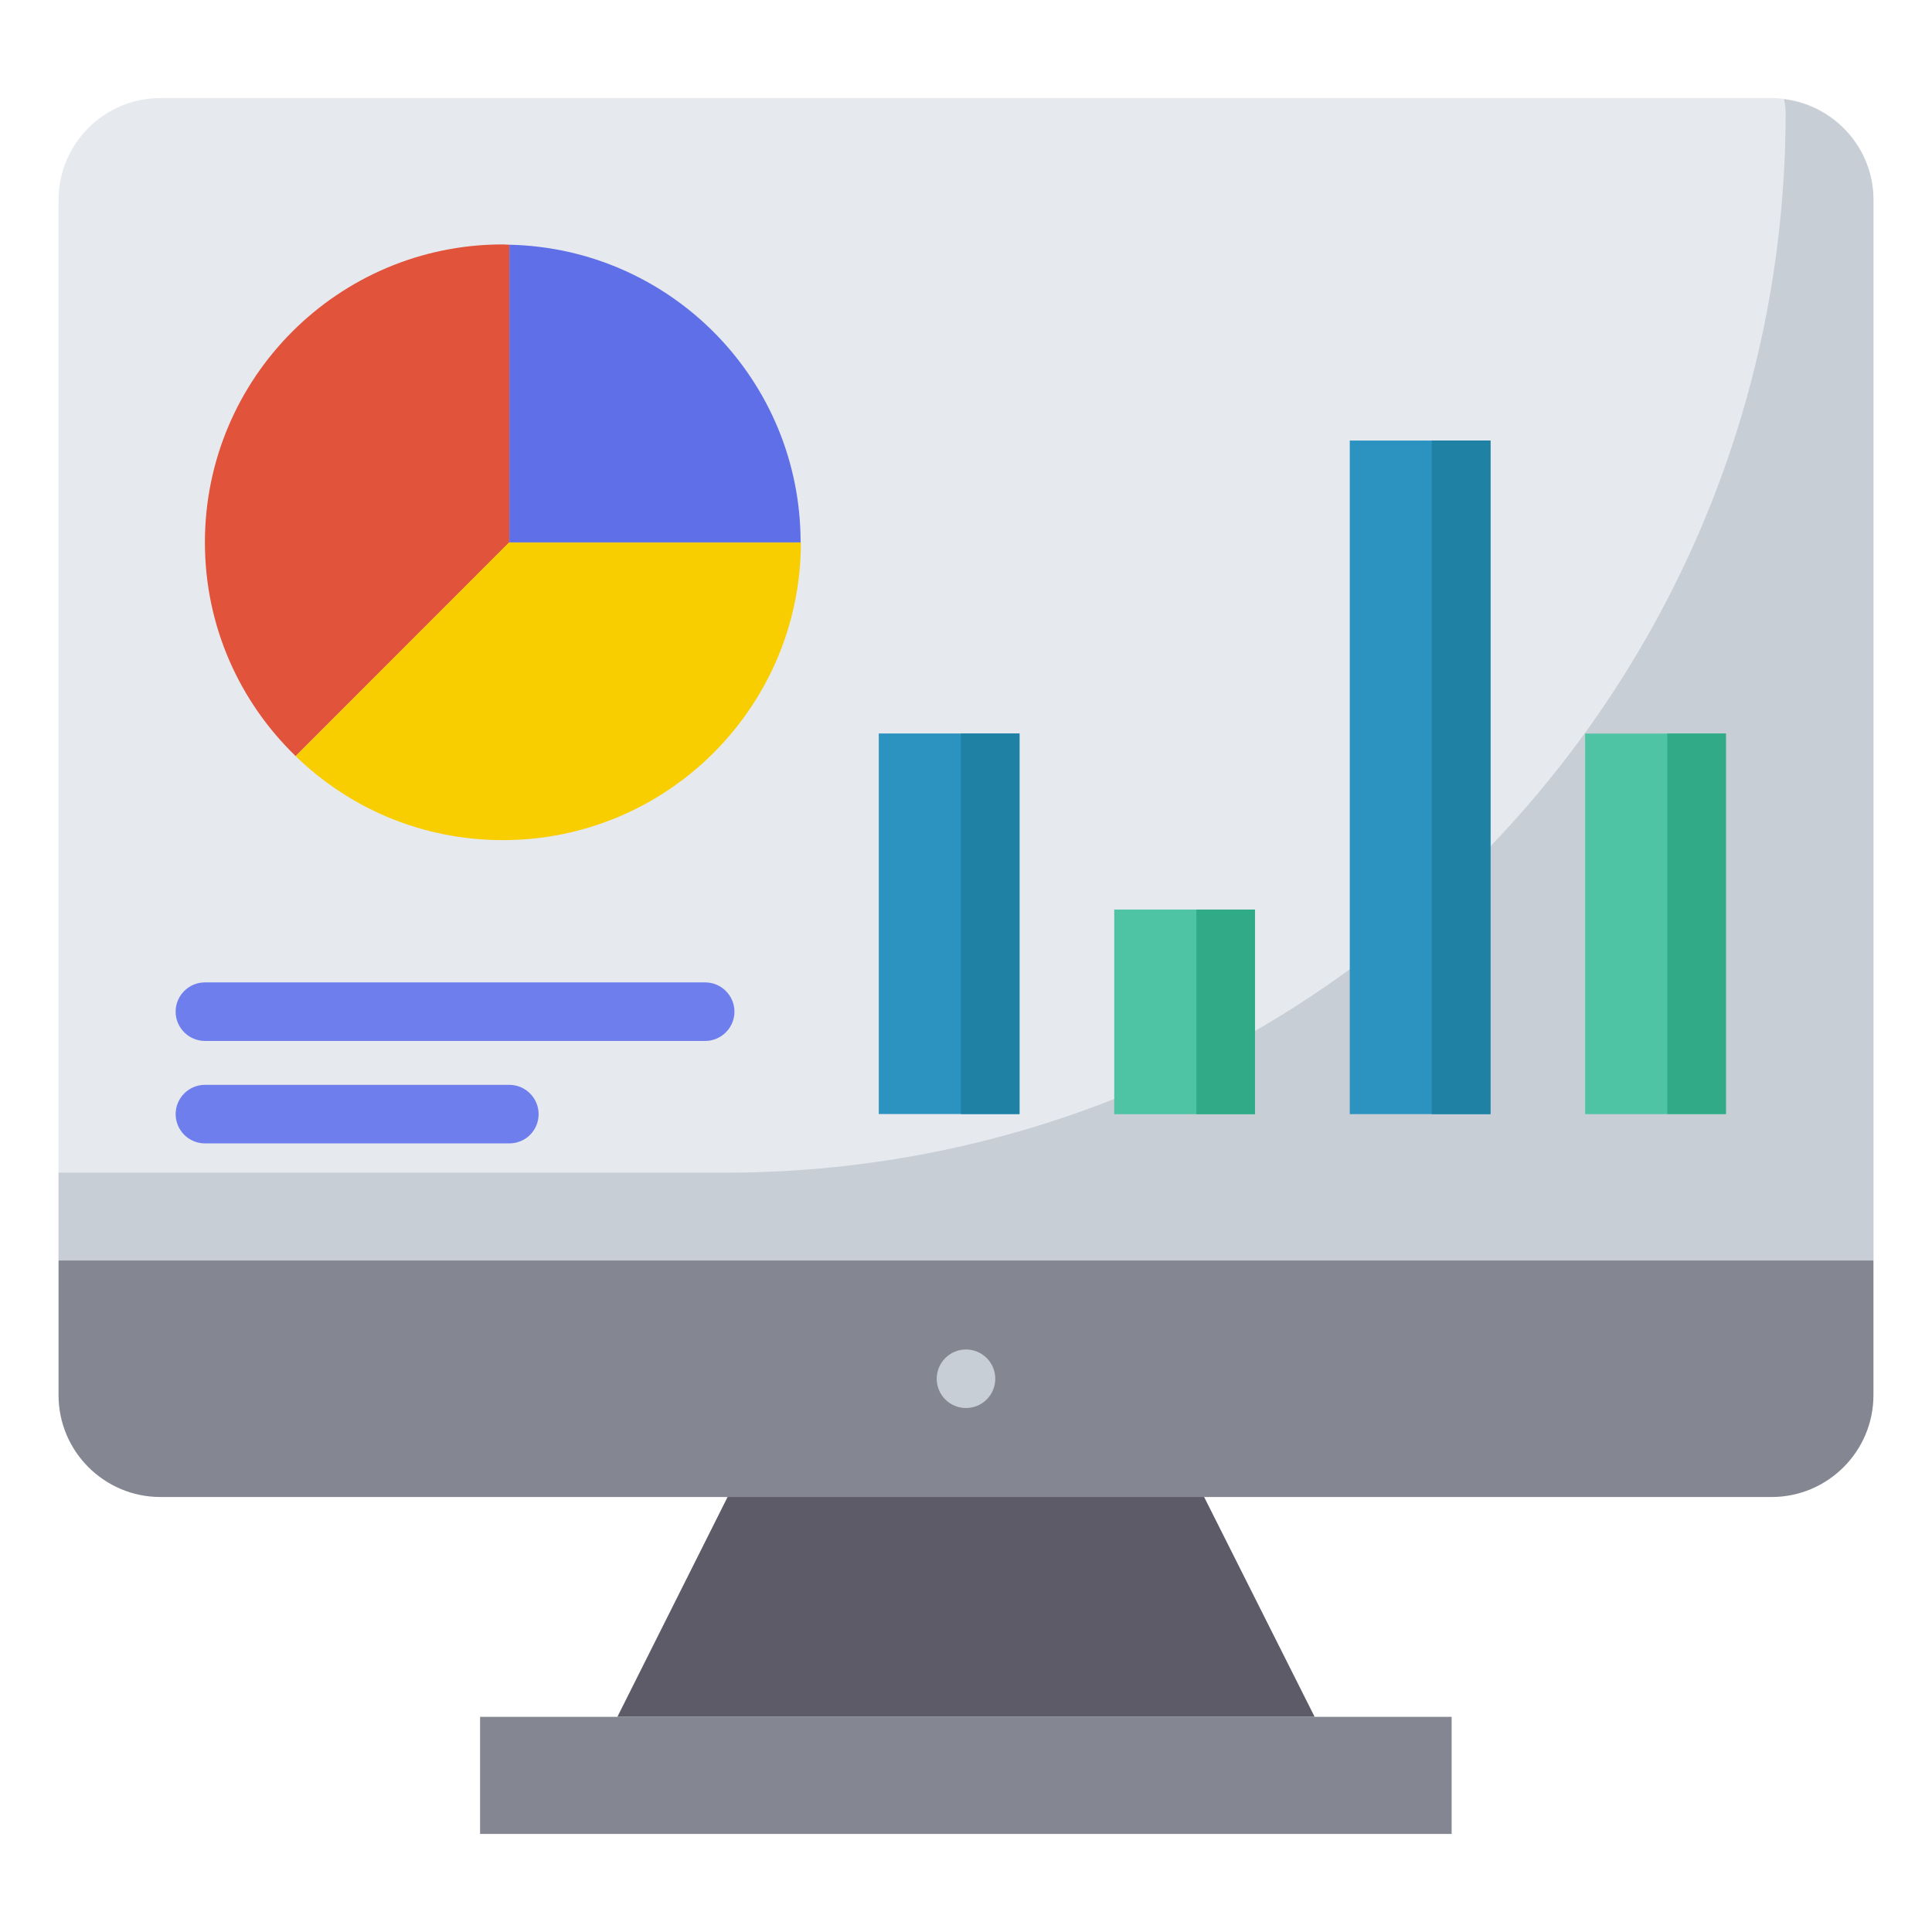
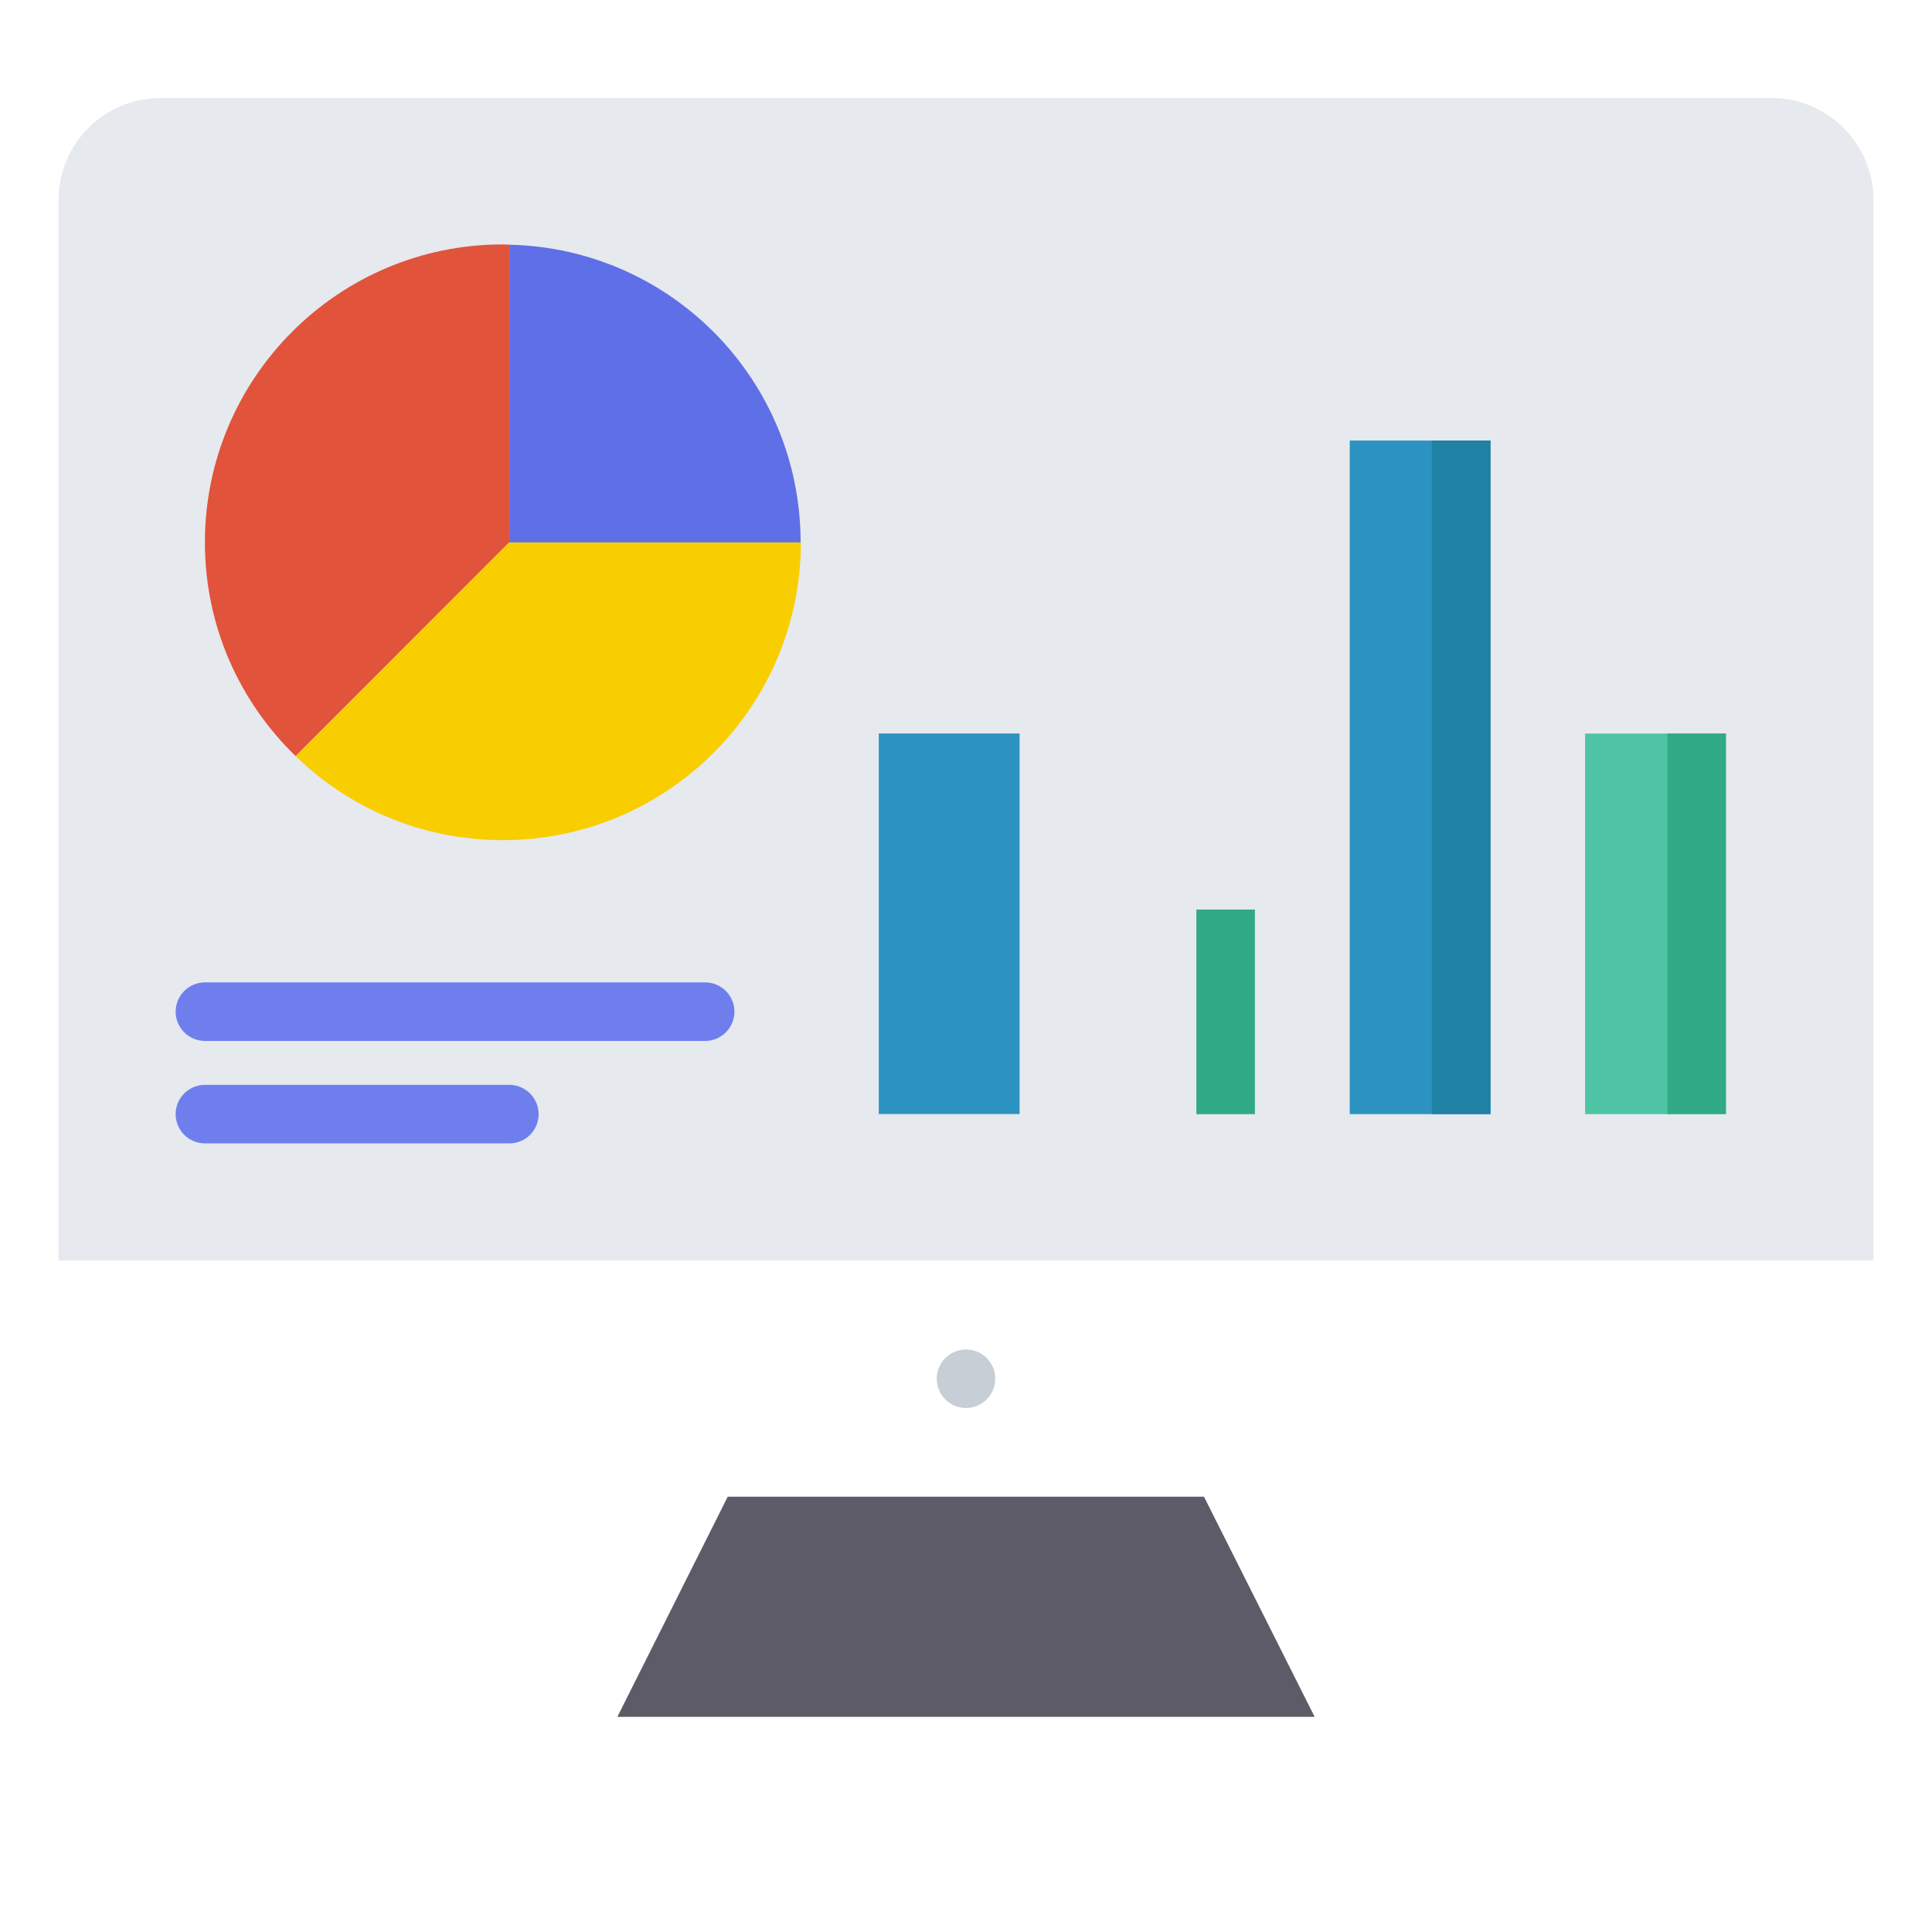
<svg xmlns="http://www.w3.org/2000/svg" id="Layer_1" enable-background="new 0 0 66 66" height="512" viewBox="0 0 66 66" width="512">
  <g>
    <path d="m24.86 51.13h16.27l3.78 7.52h-23.82z" fill="#5d5b68" />
-     <path d="m16.4 58.65h33.19v4h-33.19z" fill="#848792" />
    <path d="m60.52 3.35h-55.04c-1.92 0-3.48 1.56-3.48 3.48v36.23h62v-36.23c0-1.92-1.56-3.48-3.48-3.48z" fill="#e6e9ee" />
-     <path d="m60.95 3.39c.02.15.05.29.05.44 0 20.01-16.22 36.23-36.23 36.23h-22.77v3h62v-36.23c0-1.77-1.33-3.22-3.05-3.44z" fill="#c8ced6" />
-     <path d="m2 43.06v4.6c0 1.92 1.56 3.48 3.48 3.48h55.04c1.92 0 3.48-1.56 3.48-3.48v-4.6z" fill="#848792" />
    <path d="m46.11 15.05h4.81v23.01h-4.81z" fill="#2c92bf" />
    <path d="m30.02 25.06h4.81v13h-4.81z" fill="#2c92bf" transform="matrix(-1 0 0 -1 64.85 63.117)" />
    <path d="m54.15 25.06h4.81v13h-4.81z" fill="#4ec4a5" />
    <path d="m56.95 25.06h2v13h-2z" fill="#30aa87" transform="matrix(-1 0 0 -1 115.909 63.117)" />
-     <path d="m38.06 31.06h4.81v6.99h-4.81z" fill="#4ec4a5" transform="matrix(-1 0 0 -1 80.934 69.122)" />
    <path d="m17.4 8.36c-.08 0-.15-.01-.23-.01-5.61 0-10.17 4.56-10.17 10.18 0 2.87 1.19 5.45 3.1 7.3l7.3-7.3z" fill="#e1533b" />
    <path d="m10.1 25.83c1.83 1.78 4.32 2.87 7.08 2.87 5.62 0 10.18-4.56 10.18-10.18h-9.96z" fill="#f8ce01" />
    <path d="m17.4 8.36v10.17h9.95c0-5.55-4.43-10.05-9.95-10.17z" fill="#5f6fe7" />
    <circle cx="33" cy="47.1" fill="#c8ced6" r="1" />
    <g>
      <path d="m24.09 35.56h-17.09c-.55 0-1-.45-1-1s.45-1 1-1h17.09c.55 0 1 .45 1 1s-.45 1-1 1z" fill="#6e7fed" />
    </g>
    <g>
      <path d="m17.4 39.06h-10.4c-.55 0-1-.45-1-1s.45-1 1-1h10.4c.55 0 1 .45 1 1s-.44 1-1 1z" fill="#6e7fed" />
    </g>
    <path d="m40.87 31.06h2v6.99h-2z" fill="#30aa87" transform="matrix(-1 0 0 -1 83.74 69.122)" />
    <g fill="#1f81a3">
      <path d="m48.91 15.05h2v23.01h-2z" transform="matrix(-1 0 0 -1 99.824 53.109)" />
-       <path d="m32.83 25.06h2v13h-2z" transform="matrix(-1 0 0 -1 67.655 63.117)" />
    </g>
  </g>
</svg>